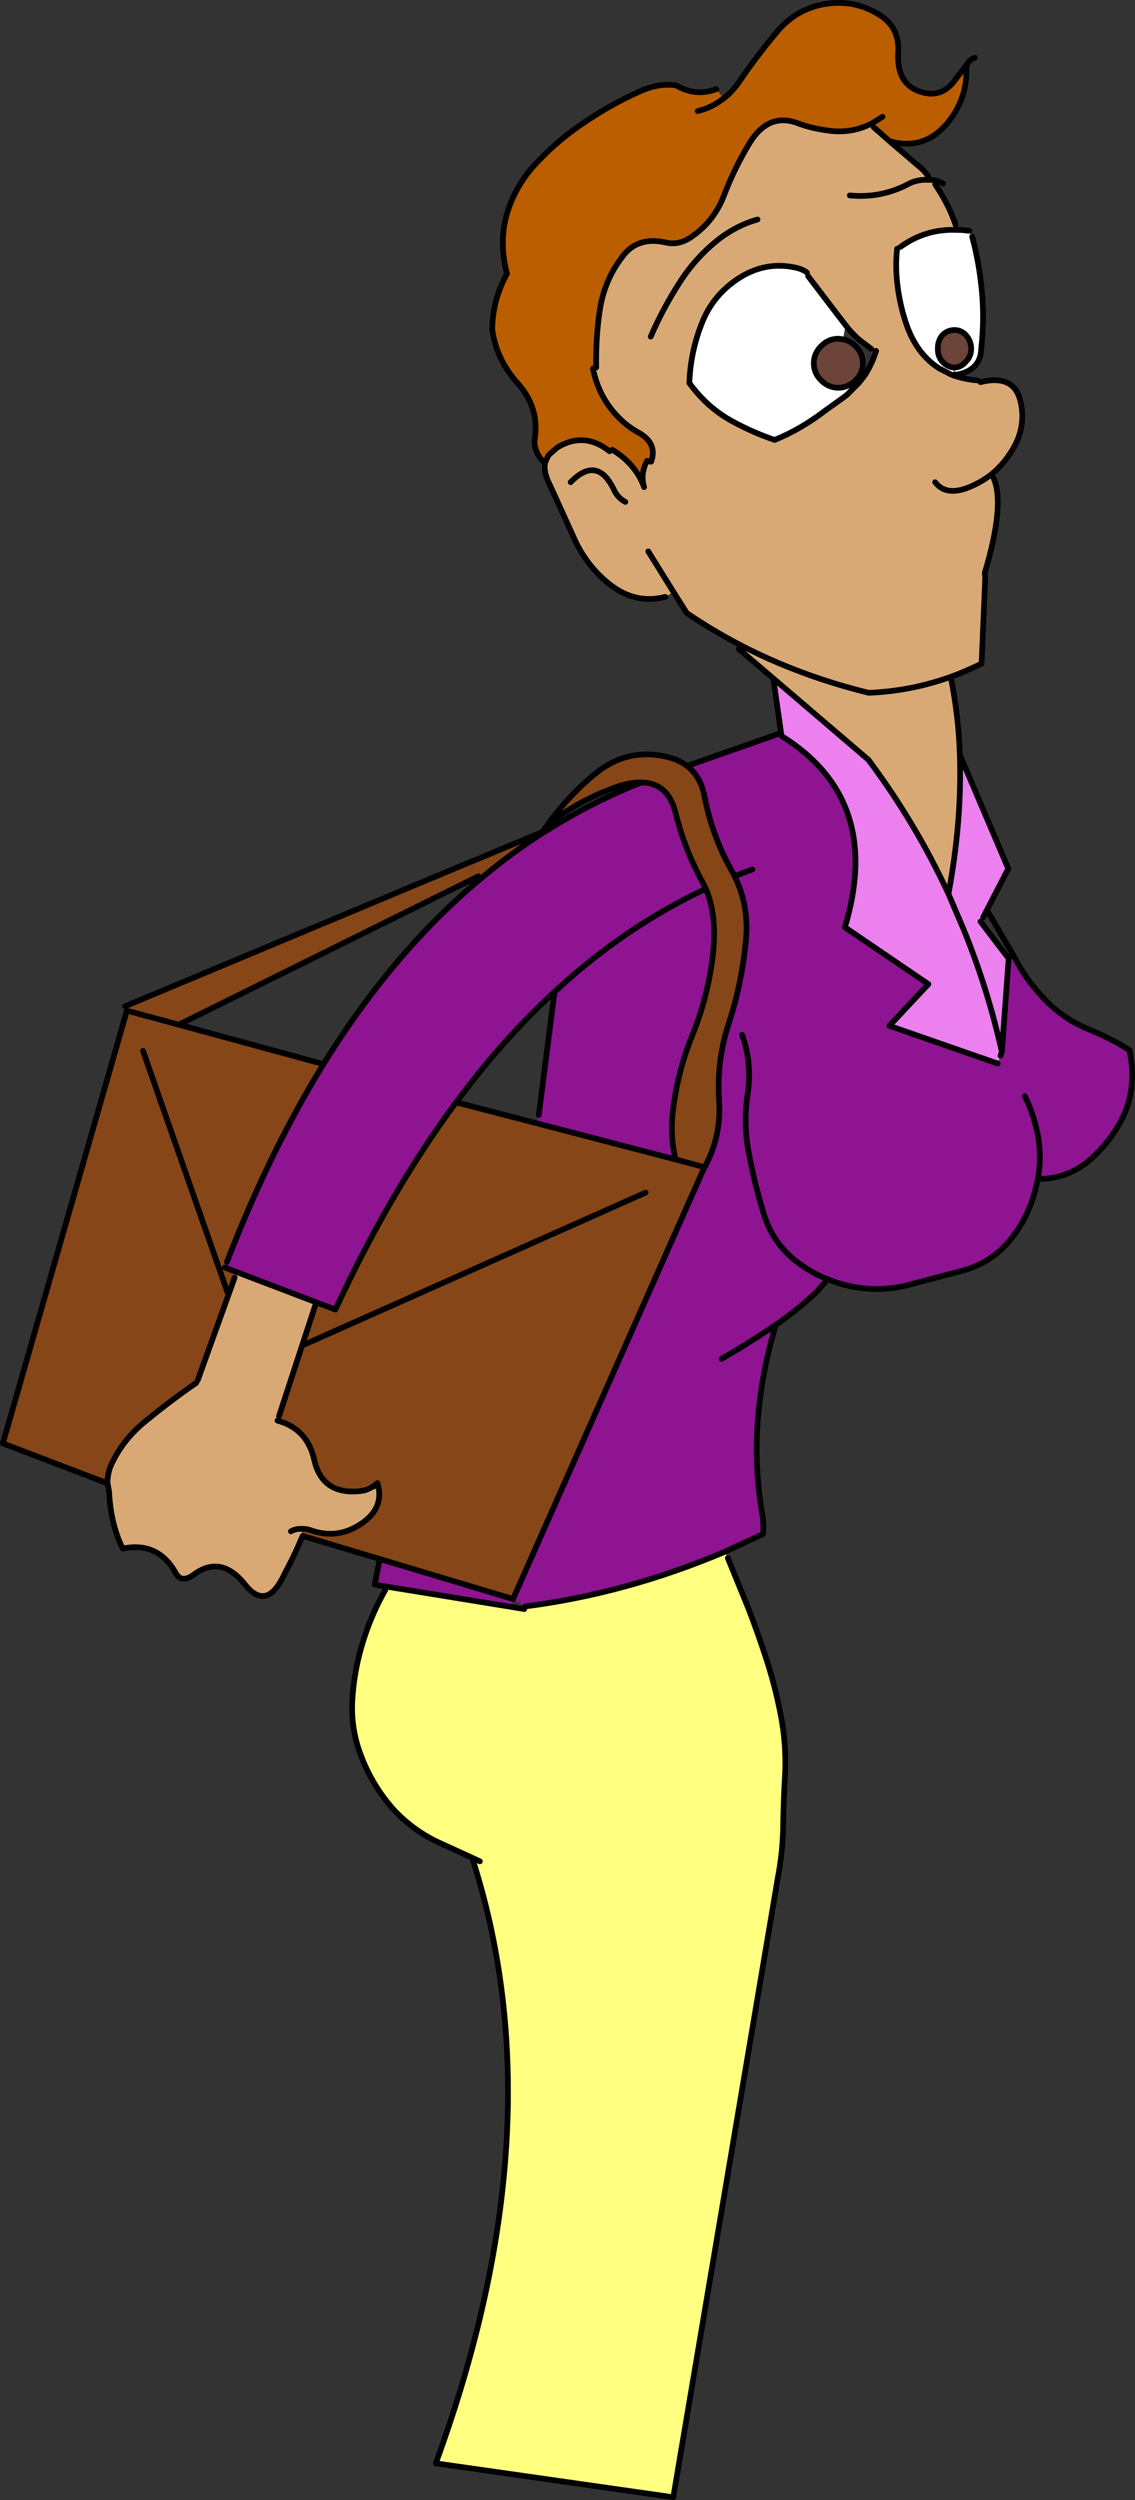
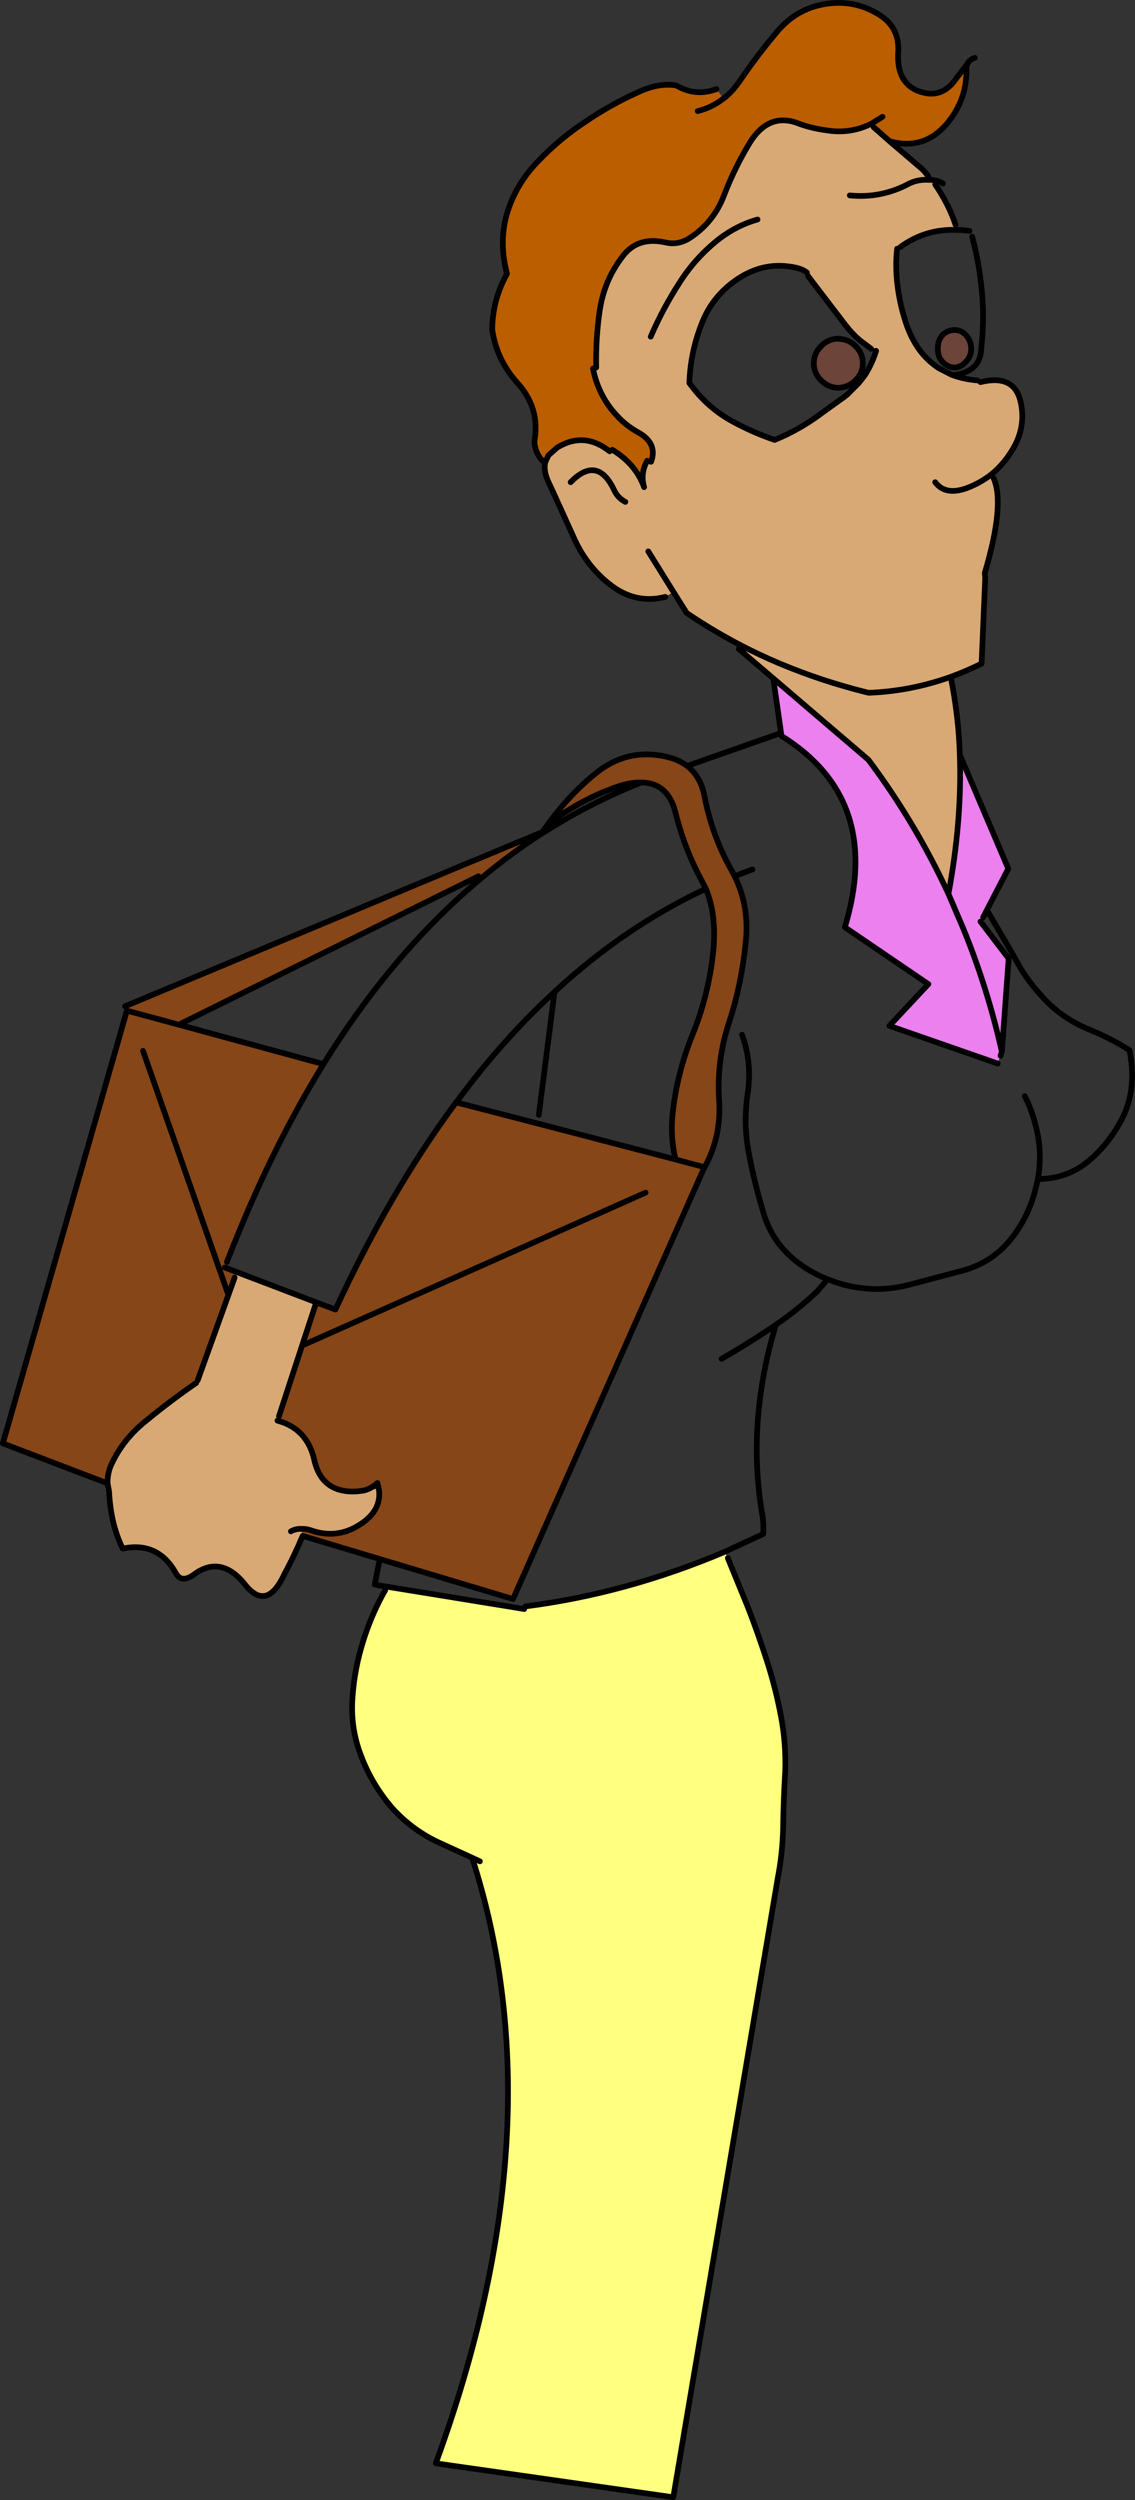
<svg xmlns="http://www.w3.org/2000/svg" height="659.5px" width="299.65px">
  <rect width="100%" height="100%" fill="#333333" stroke="none" />
  <g transform="matrix(1.0, 0.0, 0.0, 1.0, 206.15, 194.6)">
    <path d="M-15.15 -168.6 L-14.75 -168.9 Q-12.5 -170.75 -10.7 -173.45 -6.3 -179.9 -1.35 -185.8 3.75 -192.15 11.45 -193.5 19.4 -194.9 26.15 -190.6 31.25 -187.35 31.0 -181.15 30.3 -171.5 38.4 -170.0 42.55 -169.3 45.55 -172.9 L49.35 -177.9 Q48.9 -177.2 49.0 -176.2 49.1 -168.1 43.65 -161.75 37.55 -154.85 28.7 -157.35 L24.5 -161.05 23.95 -162.0 Q18.35 -159.15 11.85 -160.25 7.85 -160.8 4.3 -162.15 -3.25 -164.9 -8.2 -156.95 -12.2 -150.35 -14.95 -143.2 -16.6 -138.8 -19.6 -135.55 -21.6 -133.4 -24.15 -131.75 -27.2 -129.85 -30.5 -130.65 -37.9 -132.3 -41.9 -126.8 -46.6 -120.65 -47.8 -112.8 -48.9 -105.4 -48.75 -97.65 L-49.5 -97.4 -49.6 -97.4 Q-48.1 -89.75 -42.7 -84.35 -40.55 -82.15 -37.75 -80.6 -32.45 -77.7 -34.25 -72.8 L-34.4 -72.8 -35.3 -73.05 Q-37.15 -69.7 -36.1 -66.1 -38.35 -72.25 -44.5 -75.95 L-45.2 -75.55 Q-51.95 -80.9 -59.1 -76.5 L-61.35 -74.5 -62.15 -72.8 -62.4 -72.55 -63.05 -73.2 Q-64.15 -74.35 -64.7 -76.1 -65.15 -77.45 -65.0 -78.55 -63.6 -87.1 -69.65 -93.7 -75.05 -99.75 -76.2 -107.65 -76.15 -115.4 -72.3 -122.4 -74.5 -130.7 -72.3 -138.25 -69.95 -146.1 -64.05 -152.1 -58.4 -158.05 -51.5 -162.55 -45.05 -166.95 -37.75 -170.25 -32.2 -172.85 -27.6 -172.05 -22.5 -169.05 -17.0 -171.1 L-15.15 -168.6 -15.3 -168.5 Q-18.25 -166.2 -21.95 -165.3 -18.25 -166.2 -15.3 -168.5 L-15.15 -168.6 M26.85 -163.8 L23.95 -162.0 26.85 -163.8" fill="#bb5e00" fill-rule="evenodd" stroke="none" />
    <path d="M-48.75 -97.65 Q-48.9 -105.4 -47.8 -112.8 -46.6 -120.65 -41.9 -126.8 -37.9 -132.3 -30.5 -130.65 -27.2 -129.85 -24.15 -131.75 -21.6 -133.4 -19.6 -135.55 -16.6 -138.8 -14.95 -143.2 -12.2 -150.35 -8.2 -156.95 -3.25 -164.9 4.3 -162.15 7.85 -160.8 11.85 -160.25 18.35 -159.15 23.95 -162.0 L24.5 -161.05 28.7 -157.35 36.6 -150.6 Q38.0 -149.5 38.95 -148.0 L39.1 -147.15 39.65 -147.15 40.75 -145.95 Q44.45 -140.45 46.1 -135.35 L46.25 -133.95 Q38.2 -134.25 31.55 -129.45 L30.7 -129.0 Q29.8 -121.3 32.2 -112.1 L32.55 -110.95 Q35.1 -101.95 41.3 -97.75 L41.75 -97.45 44.95 -95.8 45.35 -95.65 Q48.3 -94.55 51.9 -94.25 L52.7 -93.8 Q61.65 -96.0 63.3 -88.6 64.65 -82.8 61.9 -77.3 59.35 -72.5 55.5 -69.4 L56.15 -68.5 Q59.25 -61.7 53.85 -43.5 L53.95 -42.05 53.0 -19.55 Q48.95 -17.55 44.85 -16.05 46.95 -5.55 47.25 4.5 47.85 21.85 44.25 41.2 35.6 22.5 23.1 5.8 L-2.0 -15.65 -11.1 -23.4 -10.6 -24.4 Q-18.0 -28.25 -24.85 -32.9 L-28.35 -38.45 -30.5 -37.15 Q-38.5 -35.1 -45.35 -40.6 -51.55 -45.55 -54.8 -53.1 L-60.3 -65.2 -61.4 -67.55 Q-62.65 -70.35 -62.25 -72.45 L-62.15 -72.8 -61.35 -74.5 -59.1 -76.5 Q-51.95 -80.9 -45.2 -75.55 L-44.5 -75.95 Q-38.35 -72.25 -36.1 -66.1 -37.15 -69.7 -35.3 -73.05 L-34.4 -72.8 -34.25 -72.8 Q-32.45 -77.7 -37.75 -80.6 -40.55 -82.15 -42.7 -84.35 -48.1 -89.75 -49.6 -97.4 L-49.5 -97.4 -48.75 -97.65 M18.2 -143.05 Q26.3 -142.25 33.45 -145.95 35.95 -147.35 39.1 -147.15 35.95 -147.35 33.45 -145.95 26.3 -142.25 18.2 -143.05 M22.2 -95.65 Q24.1 -98.65 25.15 -102.05 L25.05 -102.05 23.85 -102.6 20.9 -104.8 Q18.8 -106.6 17.1 -108.8 L7.2 -121.75 6.9 -122.7 Q5.8 -123.55 4.15 -123.95 -4.1 -125.85 -11.35 -121.05 -18.0 -116.65 -20.85 -109.35 -23.9 -101.65 -24.15 -93.55 -19.35 -86.95 -12.6 -83.35 -7.35 -80.5 -1.65 -78.55 5.15 -81.3 11.45 -86.1 L16.55 -89.75 17.45 -90.45 20.6 -93.6 22.2 -95.65 M-126.25 210.55 Q-128.4 215.7 -131.0 220.5 -135.65 230.65 -141.45 223.4 -147.8 215.4 -155.05 220.8 -158.25 223.1 -159.75 220.35 -164.45 211.95 -173.75 213.9 -176.95 207.45 -177.35 198.8 L-177.75 196.7 Q-177.8 194.2 -176.9 192.05 -173.75 185.0 -167.3 179.95 -161.1 174.85 -154.35 170.2 L-153.95 169.5 -145.85 147.0 -144.2 142.4 -143.65 140.95 -122.65 148.95 -126.4 160.35 -132.5 179.0 -132.9 180.15 Q-124.95 182.3 -123.15 190.65 -121.1 199.45 -111.75 198.8 L-110.15 198.6 -106.15 198.05 Q-105.2 203.9 -111.35 207.7 -117.1 211.3 -123.55 209.25 -124.85 208.75 -125.95 208.7 L-126.65 208.7 Q-128.1 208.65 -129.35 209.35 -128.1 208.65 -126.65 208.7 L-126.25 210.55 M40.75 -67.4 Q43.9 -63.15 51.2 -66.75 53.5 -67.85 55.5 -69.4 53.5 -67.85 51.2 -66.75 43.9 -63.15 40.75 -67.4 M-10.6 -24.4 Q-5.7 -21.85 -0.5 -19.65 10.75 -14.9 23.15 -11.85 34.2 -12.25 44.85 -16.05 34.2 -12.25 23.15 -11.85 10.75 -14.9 -0.5 -19.65 -5.7 -21.85 -10.6 -24.4 M-6.15 -136.7 Q-11.5 -135.2 -16.2 -131.65 -22.55 -126.7 -26.9 -119.8 -31.2 -113.1 -34.35 -105.8 -31.2 -113.1 -26.9 -119.8 -22.55 -126.7 -16.2 -131.65 -11.5 -135.2 -6.15 -136.7 M-35.0 -49.15 L-28.35 -38.45 -35.0 -49.15 M-41.05 -62.2 Q-43.15 -63.3 -44.1 -65.5 -48.5 -74.55 -55.5 -67.4 -48.5 -74.55 -44.1 -65.5 -43.15 -63.3 -41.05 -62.2" fill="#d9a975" fill-rule="evenodd" stroke="none" />
-     <path d="M30.7 -129.0 L31.55 -129.45 Q38.2 -134.25 46.25 -133.95 L46.65 -133.95 48.1 -133.9 49.8 -133.7 50.5 -132.2 Q52.4 -125.2 53.1 -117.45 53.75 -110.05 52.9 -102.6 L52.85 -101.8 Q52.55 -99.4 51.1 -97.95 L50.65 -97.55 Q49.15 -96.3 46.65 -95.8 L46.05 -95.75 45.85 -97.65 45.4 -95.65 45.35 -95.65 44.95 -95.8 41.75 -97.45 41.3 -97.75 Q35.1 -101.95 32.55 -110.95 L32.2 -112.1 Q29.8 -121.3 30.7 -129.0 M45.85 -97.65 Q47.6 -97.7 48.85 -99.2 50.25 -100.55 50.25 -102.6 50.25 -104.7 48.85 -106.2 47.6 -107.55 45.85 -107.55 44.05 -107.55 42.65 -106.2 41.4 -104.7 41.45 -102.6 41.4 -100.55 42.65 -99.2 44.05 -97.7 45.85 -97.65 M17.1 -108.8 L16.4 -105.1 15.15 -105.25 Q12.55 -105.25 10.65 -103.3 8.7 -101.4 8.7 -98.75 8.7 -96.15 10.65 -94.25 12.55 -92.35 15.15 -92.3 17.75 -92.35 19.7 -94.25 20.65 -95.2 21.15 -96.3 L22.2 -95.65 20.6 -93.6 17.45 -90.45 16.55 -89.75 11.45 -86.1 Q5.15 -81.3 -1.65 -78.55 -7.35 -80.5 -12.6 -83.35 -19.35 -86.95 -24.15 -93.55 -23.9 -101.65 -20.85 -109.35 -18.0 -116.65 -11.35 -121.05 -4.1 -125.85 4.15 -123.95 5.8 -123.55 6.9 -122.7 L7.2 -121.75 17.1 -108.8" fill="#ffffff" fill-rule="evenodd" stroke="none" />
    <path d="M45.85 -97.65 Q44.05 -97.7 42.65 -99.2 41.4 -100.55 41.45 -102.6 41.4 -104.7 42.65 -106.2 44.05 -107.55 45.85 -107.55 47.6 -107.55 48.85 -106.2 50.25 -104.7 50.25 -102.6 50.25 -100.55 48.85 -99.2 47.6 -97.7 45.85 -97.65 M16.4 -105.1 Q18.25 -104.75 19.7 -103.3 21.65 -101.4 21.65 -98.75 21.65 -97.45 21.15 -96.3 20.65 -95.2 19.7 -94.25 17.75 -92.35 15.15 -92.3 12.55 -92.35 10.65 -94.25 8.7 -96.15 8.7 -98.75 8.7 -101.4 10.65 -103.3 12.55 -105.25 15.15 -105.25 L16.4 -105.1" fill="#6c4439" fill-rule="evenodd" stroke="none" />
-     <path d="M61.45 57.55 L63.0 60.3 Q65.35 64.3 68.5 67.75 73.6 73.65 80.75 76.7 87.2 79.3 92.05 82.45 93.95 91.8 90.65 99.35 87.2 106.65 81.15 111.75 75.35 116.45 67.85 116.4 L67.85 116.55 67.4 118.35 Q65.6 126.3 60.55 132.5 55.7 138.4 48.3 140.5 L33.3 144.45 Q25.35 146.4 17.25 144.45 14.65 143.8 12.3 142.8 L12.3 142.9 9.65 146.0 Q4.6 150.8 -1.35 154.9 L-2.3 155.55 -3.0 156.0 Q-9.2 160.15 -15.65 163.85 -9.2 160.15 -3.0 156.0 L-2.3 155.55 -1.6 155.75 -1.75 156.35 Q-5.0 167.5 -6.0 179.0 -7.1 192.15 -4.9 204.95 -4.5 207.3 -4.65 210.05 L-14.8 214.75 Q-40.8 225.75 -67.45 229.15 L-70.7 227.2 -71.05 229.3 -104.3 223.9 -106.5 223.55 -107.2 223.4 -105.9 216.65 -70.7 227.2 -20.45 113.9 Q-15.65 105.55 -16.3 95.65 -17.0 84.9 -13.55 74.75 -10.4 65.0 -9.3 54.25 -8.2 44.6 -12.2 36.55 L-13.15 34.75 Q-18.1 25.95 -20.15 15.5 -21.15 10.2 -24.75 7.45 L-0.1 -1.2 0.05 -1.3 0.05 -1.2 0.2 -0.45 Q27.1 16.3 16.9 50.0 L38.95 65.0 28.65 76.0 57.25 85.95 57.25 85.9 58.0 83.9 58.35 82.85 60.15 58.25 61.45 57.55 M-10.25 78.35 Q-7.55 85.75 -8.75 93.85 -10.0 102.1 -8.35 110.1 -6.95 117.5 -4.75 124.8 -2.6 132.65 3.6 137.75 7.5 140.9 12.2 142.8 L12.3 142.8 12.2 142.8 Q7.5 140.9 3.6 137.75 -2.6 132.65 -4.75 124.8 -6.95 117.5 -8.35 110.1 -10.0 102.1 -8.75 93.85 -7.55 85.75 -10.25 78.35 M64.4 94.55 Q66.3 98.25 67.4 102.8 69.1 109.55 67.85 116.4 69.1 109.55 67.4 102.8 66.3 98.25 64.4 94.55 M-7.5 34.75 Q-9.9 35.6 -12.2 36.55 -9.9 35.6 -7.5 34.75 M-36.8 11.8 Q-29.85 11.9 -27.85 19.6 -25.4 29.5 -20.7 38.05 L-19.8 39.85 Q-16.75 47.05 -17.95 57.3 -19.2 68.15 -23.2 78.05 -27.35 88.2 -28.55 98.95 -29.25 105.25 -27.8 111.25 L-64.45 101.7 -63.9 99.5 -59.75 67.05 Q-73.45 79.6 -85.6 96.05 L-85.75 96.2 Q-103.15 119.65 -117.6 150.85 L-122.65 148.95 -143.65 140.95 -146.8 139.75 -146.25 138.3 Q-134.95 109.1 -120.75 86.1 -102.4 56.5 -79.2 37.15 -71.35 30.55 -62.85 25.1 L-61.75 24.45 Q-49.85 16.95 -36.8 11.8 M-19.8 39.85 Q-40.75 49.65 -59.0 66.35 L-59.75 67.05 -59.0 66.35 Q-40.75 49.65 -19.8 39.85" fill="#8e1492" fill-rule="evenodd" stroke="none" />
    <path d="M47.25 4.5 L60.05 34.55 54.4 45.45 53.4 47.4 52.7 48.5 60.15 58.25 58.35 82.85 58.0 83.9 57.25 85.9 57.25 85.95 28.65 76.0 38.95 65.0 16.9 50.0 Q27.1 16.3 0.2 -0.45 L0.05 -1.2 0.05 -1.3 -2.0 -15.65 23.1 5.8 Q35.6 22.5 44.25 41.2 47.85 21.85 47.25 4.5 M44.25 41.2 L48.15 50.3 Q54.55 65.9 58.35 82.85 54.55 65.9 48.15 50.3 L44.25 41.2" fill="#eb80ee" fill-rule="evenodd" stroke="none" />
    <path d="M-14.8 214.75 L-14.0 216.4 -8.6 229.6 Q-5.9 236.6 -3.65 243.6 -1.35 250.75 0.05 258.2 1.4 265.3 1.15 272.75 0.7 280.15 0.6 287.6 0.45 294.45 -0.85 301.0 L-0.9 301.35 -28.4 464.15 -91.1 455.2 Q-58.6 366.4 -81.5 295.45 L-89.6 291.75 Q-97.05 288.45 -102.55 282.4 -108.05 276.05 -110.9 268.35 -113.65 261.2 -113.1 253.35 -112.6 245.65 -110.25 238.25 -108.2 231.7 -104.95 225.75 L-104.45 224.9 -104.3 223.9 -71.05 229.3 -67.75 229.85 -67.45 229.15 Q-40.8 225.75 -14.8 214.75 M-79.45 296.4 L-81.5 295.45 -79.45 296.4" fill="#ffff80" fill-rule="evenodd" stroke="none" />
    <path d="M-105.9 216.65 L-126.25 210.55 -126.65 208.7 -125.95 208.7 Q-124.85 208.75 -123.55 209.25 -117.1 211.3 -111.35 207.7 -105.2 203.9 -106.15 198.05 L-106.5 196.6 Q-108.15 198.1 -110.15 198.6 L-111.75 198.8 Q-121.1 199.45 -123.15 190.65 -124.95 182.3 -132.9 180.15 L-132.5 179.0 -126.4 160.35 -122.65 148.95 -117.6 150.85 Q-103.15 119.65 -85.75 96.2 L-85.7 96.2 -64.45 101.7 -27.8 111.25 Q-29.25 105.25 -28.55 98.95 -27.35 88.2 -23.2 78.05 -19.2 68.15 -17.95 57.3 -16.75 47.05 -19.8 39.85 L-20.7 38.05 Q-25.4 29.5 -27.85 19.6 -29.85 11.9 -36.8 11.8 -40.0 11.7 -44.25 13.3 L-46.7 14.25 Q-54.65 17.55 -61.55 22.9 -55.65 14.8 -48.75 9.3 -40.0 2.3 -29.1 5.3 -26.6 6.05 -24.75 7.45 -21.15 10.2 -20.15 15.5 -18.1 25.95 -13.15 34.75 L-12.2 36.55 Q-8.2 44.6 -9.3 54.25 -10.4 65.0 -13.55 74.75 -17.0 84.9 -16.3 95.65 -15.65 105.55 -20.45 113.9 L-20.15 113.25 -20.3 113.25 -20.45 113.9 -70.7 227.2 -105.9 216.65 M-177.75 196.7 L-205.4 186.15 -172.65 72.0 -173.15 70.85 -81.9 32.75 -81.5 32.4 Q-81.25 32.25 -81.1 32.25 L-81.1 32.15 -80.4 32.15 -63.0 24.9 -61.75 24.45 -62.85 25.1 Q-71.35 30.55 -79.2 37.15 L-79.75 35.85 -80.1 35.85 -79.85 36.55 -158.95 75.7 -120.75 86.1 Q-134.95 109.1 -146.25 138.3 L-146.8 139.75 -143.65 140.95 -144.2 142.4 -145.85 147.0 -153.95 169.5 -154.35 170.2 Q-161.1 174.85 -167.3 179.95 -173.75 185.0 -176.9 192.05 -177.8 194.2 -177.75 196.7 M-20.3 113.25 L-27.8 111.25 -20.3 113.25 M-172.65 72.0 L-158.95 75.7 -172.65 72.0 M-35.7 120.0 L-126.4 160.35 -35.7 120.0 M-81.9 32.75 L-80.4 32.15 -81.9 32.75 M-168.4 82.6 L-145.85 147.0 -168.4 82.6" fill="#864617" fill-rule="evenodd" stroke="none" />
    <path d="M28.7 -157.35 Q37.55 -154.85 43.65 -161.75 49.1 -168.1 49.0 -176.2 48.9 -177.2 49.35 -177.9 L45.55 -172.9 Q42.55 -169.3 38.4 -170.0 30.3 -171.5 31.0 -181.15 31.25 -187.35 26.15 -190.6 19.4 -194.9 11.45 -193.5 3.75 -192.15 -1.35 -185.8 -6.3 -179.9 -10.7 -173.45 -12.5 -170.75 -14.75 -168.9 L-15.15 -168.6 -15.3 -168.5 Q-18.25 -166.2 -21.95 -165.3 M49.35 -177.9 L49.45 -178.1 Q50.0 -178.95 51.2 -179.35 M-48.75 -97.65 Q-48.9 -105.4 -47.8 -112.8 -46.6 -120.65 -41.9 -126.8 -37.9 -132.3 -30.5 -130.65 -27.2 -129.85 -24.15 -131.75 -21.6 -133.4 -19.6 -135.55 -16.6 -138.8 -14.95 -143.2 -12.2 -150.35 -8.2 -156.95 -3.25 -164.9 4.3 -162.15 7.85 -160.8 11.85 -160.25 18.35 -159.15 23.95 -162.0 L26.85 -163.8 M24.5 -161.05 L28.7 -157.35 36.6 -150.6 Q38.0 -149.5 38.95 -148.0 M39.1 -147.15 L39.65 -147.15 Q41.4 -147.05 42.8 -146.2 M39.1 -147.15 Q35.95 -147.35 33.45 -145.95 26.3 -142.25 18.2 -143.05 M30.7 -129.0 Q29.8 -121.3 32.2 -112.1 L32.55 -110.95 Q35.1 -101.95 41.3 -97.75 L41.75 -97.45 44.95 -95.8 45.35 -95.65 45.4 -95.65 46.05 -95.75 46.65 -95.8 Q49.15 -96.3 50.65 -97.55 L51.1 -97.95 Q52.55 -99.4 52.85 -101.8 L52.9 -102.6 Q53.75 -110.05 53.1 -117.45 52.4 -125.2 50.5 -132.2 M45.85 -97.65 Q44.05 -97.7 42.65 -99.2 41.4 -100.55 41.45 -102.6 41.4 -104.7 42.65 -106.2 44.05 -107.55 45.85 -107.55 47.6 -107.55 48.85 -106.2 50.25 -104.7 50.25 -102.6 50.25 -100.55 48.85 -99.2 47.6 -97.7 45.85 -97.65 M49.8 -133.7 L48.1 -133.9 46.65 -133.95 46.25 -133.95 Q38.2 -134.25 31.55 -129.45 M16.4 -105.1 Q18.25 -104.75 19.7 -103.3 21.65 -101.4 21.65 -98.75 21.65 -97.45 21.15 -96.3 20.65 -95.2 19.7 -94.25 17.75 -92.35 15.15 -92.3 12.55 -92.35 10.65 -94.25 8.7 -96.15 8.7 -98.75 8.7 -101.4 10.65 -103.3 12.55 -105.25 15.15 -105.25 L16.4 -105.1 M22.2 -95.65 Q24.1 -98.65 25.15 -102.05 L25.05 -102.05 M23.85 -102.6 L20.9 -104.8 Q18.8 -106.6 17.1 -108.8 L7.2 -121.75 M6.9 -122.7 Q5.8 -123.55 4.15 -123.95 -4.1 -125.85 -11.35 -121.05 -18.0 -116.65 -20.85 -109.35 -23.9 -101.65 -24.15 -93.55 -19.35 -86.95 -12.6 -83.35 -7.35 -80.5 -1.65 -78.55 5.15 -81.3 11.45 -86.1 L16.55 -89.75 17.45 -90.45 20.6 -93.6 22.2 -95.65 M40.75 -145.95 Q44.45 -140.45 46.1 -135.35 M52.7 -93.8 Q61.65 -96.0 63.3 -88.6 64.65 -82.8 61.9 -77.3 59.35 -72.5 55.5 -69.4 53.5 -67.85 51.2 -66.75 43.9 -63.15 40.75 -67.4 M56.15 -68.5 Q59.25 -61.7 53.85 -43.5 L53.95 -42.05 53.0 -19.55 Q48.95 -17.55 44.85 -16.05 46.95 -5.55 47.25 4.5 L60.05 34.55 54.4 45.45 61.45 57.5 61.45 57.55 63.0 60.3 Q65.35 64.3 68.5 67.75 73.6 73.65 80.75 76.7 87.2 79.3 92.05 82.45 93.95 91.8 90.65 99.35 87.2 106.65 81.15 111.75 75.35 116.45 67.85 116.4 L67.85 116.55 67.4 118.35 Q65.6 126.3 60.55 132.5 55.7 138.4 48.3 140.5 L33.3 144.45 Q25.35 146.4 17.25 144.45 14.65 143.8 12.3 142.8 L12.3 142.9 9.65 146.0 Q4.6 150.8 -1.35 154.9 L-1.6 155.75 -1.75 156.35 Q-5.0 167.5 -6.0 179.0 -7.1 192.15 -4.9 204.95 -4.5 207.3 -4.65 210.05 L-14.8 214.75 Q-40.8 225.75 -67.45 229.15 M-14.0 216.4 L-8.6 229.6 Q-5.9 236.6 -3.65 243.6 -1.35 250.75 0.05 258.2 1.4 265.3 1.15 272.75 0.7 280.15 0.6 287.6 0.45 294.45 -0.85 301.0 L-0.9 301.35 -28.4 464.15 -91.1 455.2 Q-58.6 366.4 -81.5 295.45 L-89.6 291.75 Q-97.05 288.45 -102.55 282.4 -108.05 276.05 -110.9 268.35 -113.65 261.2 -113.1 253.35 -112.6 245.65 -110.25 238.25 -108.2 231.7 -104.95 225.75 L-104.45 224.9 M-104.3 223.9 L-106.5 223.55 M-107.2 223.4 L-105.9 216.65 -126.25 210.55 Q-128.4 215.7 -131.0 220.5 -135.65 230.65 -141.45 223.4 -147.8 215.4 -155.05 220.8 -158.25 223.1 -159.75 220.35 -164.45 211.95 -173.75 213.9 -176.95 207.45 -177.35 198.8 L-177.75 196.7 -205.4 186.15 -172.65 72.0 -158.95 75.7 -79.85 36.55 M-173.15 70.85 L-81.9 32.75 -80.4 32.15 -63.0 24.9 -61.95 23.45 -61.55 22.9 Q-55.65 14.8 -48.75 9.3 -40.0 2.3 -29.1 5.3 -26.6 6.05 -24.75 7.45 L-0.1 -1.2 0.05 -1.3 -2.0 -15.65 -11.1 -23.4 M-10.6 -24.4 Q-18.0 -28.25 -24.85 -32.9 L-28.35 -38.45 -35.0 -49.15 M-30.5 -37.15 Q-38.5 -35.1 -45.35 -40.6 -51.55 -45.55 -54.8 -53.1 L-60.3 -65.2 -61.4 -67.55 Q-62.65 -70.35 -62.25 -72.45 L-62.4 -72.55 -63.05 -73.2 Q-64.15 -74.35 -64.7 -76.1 -65.15 -77.45 -65.0 -78.55 -63.6 -87.1 -69.65 -93.7 -75.05 -99.75 -76.2 -107.65 -76.15 -115.4 -72.3 -122.4 -74.5 -130.7 -72.3 -138.25 -69.95 -146.1 -64.05 -152.1 -58.4 -158.05 -51.5 -162.55 -45.05 -166.95 -37.75 -170.25 -32.2 -172.85 -27.6 -172.05 -22.5 -169.05 -17.0 -171.1 M45.35 -95.65 Q48.3 -94.55 51.9 -94.25 M0.05 -1.3 L0.05 -1.2 0.2 -0.45 Q27.1 16.3 16.9 50.0 L38.95 65.0 28.65 76.0 57.25 85.95 57.25 85.9 M58.0 83.9 L58.35 82.85 Q54.55 65.9 48.15 50.3 L44.25 41.2 Q35.6 22.5 23.1 5.8 L-2.0 -15.65 M44.85 -16.05 Q34.2 -12.25 23.15 -11.85 10.75 -14.9 -0.5 -19.65 -5.7 -21.85 -10.6 -24.4 M52.7 48.5 L60.15 58.25 58.35 82.85 M47.25 4.5 Q47.85 21.85 44.25 41.2 M53.4 47.4 L54.4 45.45 M67.85 116.4 Q69.1 109.55 67.4 102.8 66.3 98.25 64.4 94.55 M12.3 142.8 L12.2 142.8 Q7.5 140.9 3.6 137.75 -2.6 132.65 -4.75 124.8 -6.95 117.5 -8.35 110.1 -10.0 102.1 -8.75 93.85 -7.55 85.75 -10.25 78.35 M-34.35 -105.8 Q-31.2 -113.1 -26.9 -119.8 -22.55 -126.7 -16.2 -131.65 -11.5 -135.2 -6.15 -136.7 M-34.4 -72.8 L-34.25 -72.8 Q-32.45 -77.7 -37.75 -80.6 -40.55 -82.15 -42.7 -84.35 -48.1 -89.75 -49.6 -97.4 L-49.5 -97.4 M-44.5 -75.95 Q-38.35 -72.25 -36.1 -66.1 -37.15 -69.7 -35.3 -73.05 M-62.15 -72.8 L-61.35 -74.5 -59.1 -76.5 Q-51.95 -80.9 -45.2 -75.55 M-62.15 -72.8 L-62.25 -72.45 M-55.5 -67.4 Q-48.5 -74.55 -44.1 -65.5 -43.15 -63.3 -41.05 -62.2 M-12.2 36.55 Q-9.9 35.6 -7.5 34.75 M-20.45 113.9 Q-15.65 105.55 -16.3 95.65 -17.0 84.9 -13.55 74.75 -10.4 65.0 -9.3 54.25 -8.2 44.6 -12.2 36.55 L-13.15 34.75 Q-18.1 25.95 -20.15 15.5 -21.15 10.2 -24.75 7.45 M-36.8 11.8 Q-29.85 11.9 -27.85 19.6 -25.4 29.5 -20.7 38.05 L-19.8 39.85 Q-16.75 47.05 -17.95 57.3 -19.2 68.15 -23.2 78.05 -27.35 88.2 -28.55 98.95 -29.25 105.25 -27.8 111.25 L-20.3 113.25 -20.15 113.25 -20.45 113.9 -70.7 227.2 -105.9 216.65 M-61.55 22.9 Q-54.65 17.55 -46.7 14.25 L-44.25 13.3 Q-40.0 11.7 -36.8 11.8 -49.85 16.95 -61.75 24.45 L-62.85 25.1 Q-71.35 30.55 -79.2 37.15 -102.4 56.5 -120.75 86.1 -134.95 109.1 -146.25 138.3 M-146.8 139.75 L-143.65 140.95 -122.65 148.95 -117.6 150.85 Q-103.15 119.65 -85.75 96.2 L-85.6 96.05 Q-73.45 79.6 -59.75 67.05 L-59.0 66.35 Q-40.75 49.65 -19.8 39.85 M-63.0 24.9 L-61.75 24.45 M-85.75 96.2 L-85.7 96.2 -64.45 101.7 -27.8 111.25 M-63.9 99.5 L-59.75 67.05 M-120.75 86.1 L-158.95 75.7 M-144.2 142.4 L-145.85 147.0 -153.95 169.5 M-154.35 170.2 Q-161.1 174.85 -167.3 179.95 -173.75 185.0 -176.9 192.05 -177.8 194.2 -177.75 196.7 M-110.15 198.6 L-111.75 198.8 Q-121.1 199.45 -123.15 190.65 -124.95 182.3 -132.9 180.15 M-132.5 179.0 L-126.4 160.35 -122.65 148.95 M-2.3 155.55 L-3.0 156.0 Q-9.2 160.15 -15.65 163.85 M-1.35 154.9 L-2.3 155.55 M-126.4 160.35 L-35.7 120.0 M-71.05 229.3 L-67.75 229.85 M-126.65 208.7 L-125.95 208.7 Q-124.85 208.75 -123.55 209.25 -117.1 211.3 -111.35 207.7 -105.2 203.9 -106.15 198.05 L-106.5 196.6 Q-108.15 198.1 -110.15 198.6 M-126.65 208.7 Q-128.1 208.65 -129.35 209.35 M-81.5 295.45 L-79.45 296.4 M-71.05 229.3 L-104.3 223.9 M-145.85 147.0 L-168.4 82.6" fill="none" stroke="#000000" stroke-linecap="round" stroke-linejoin="round" stroke-width="1.5" />
  </g>
</svg>